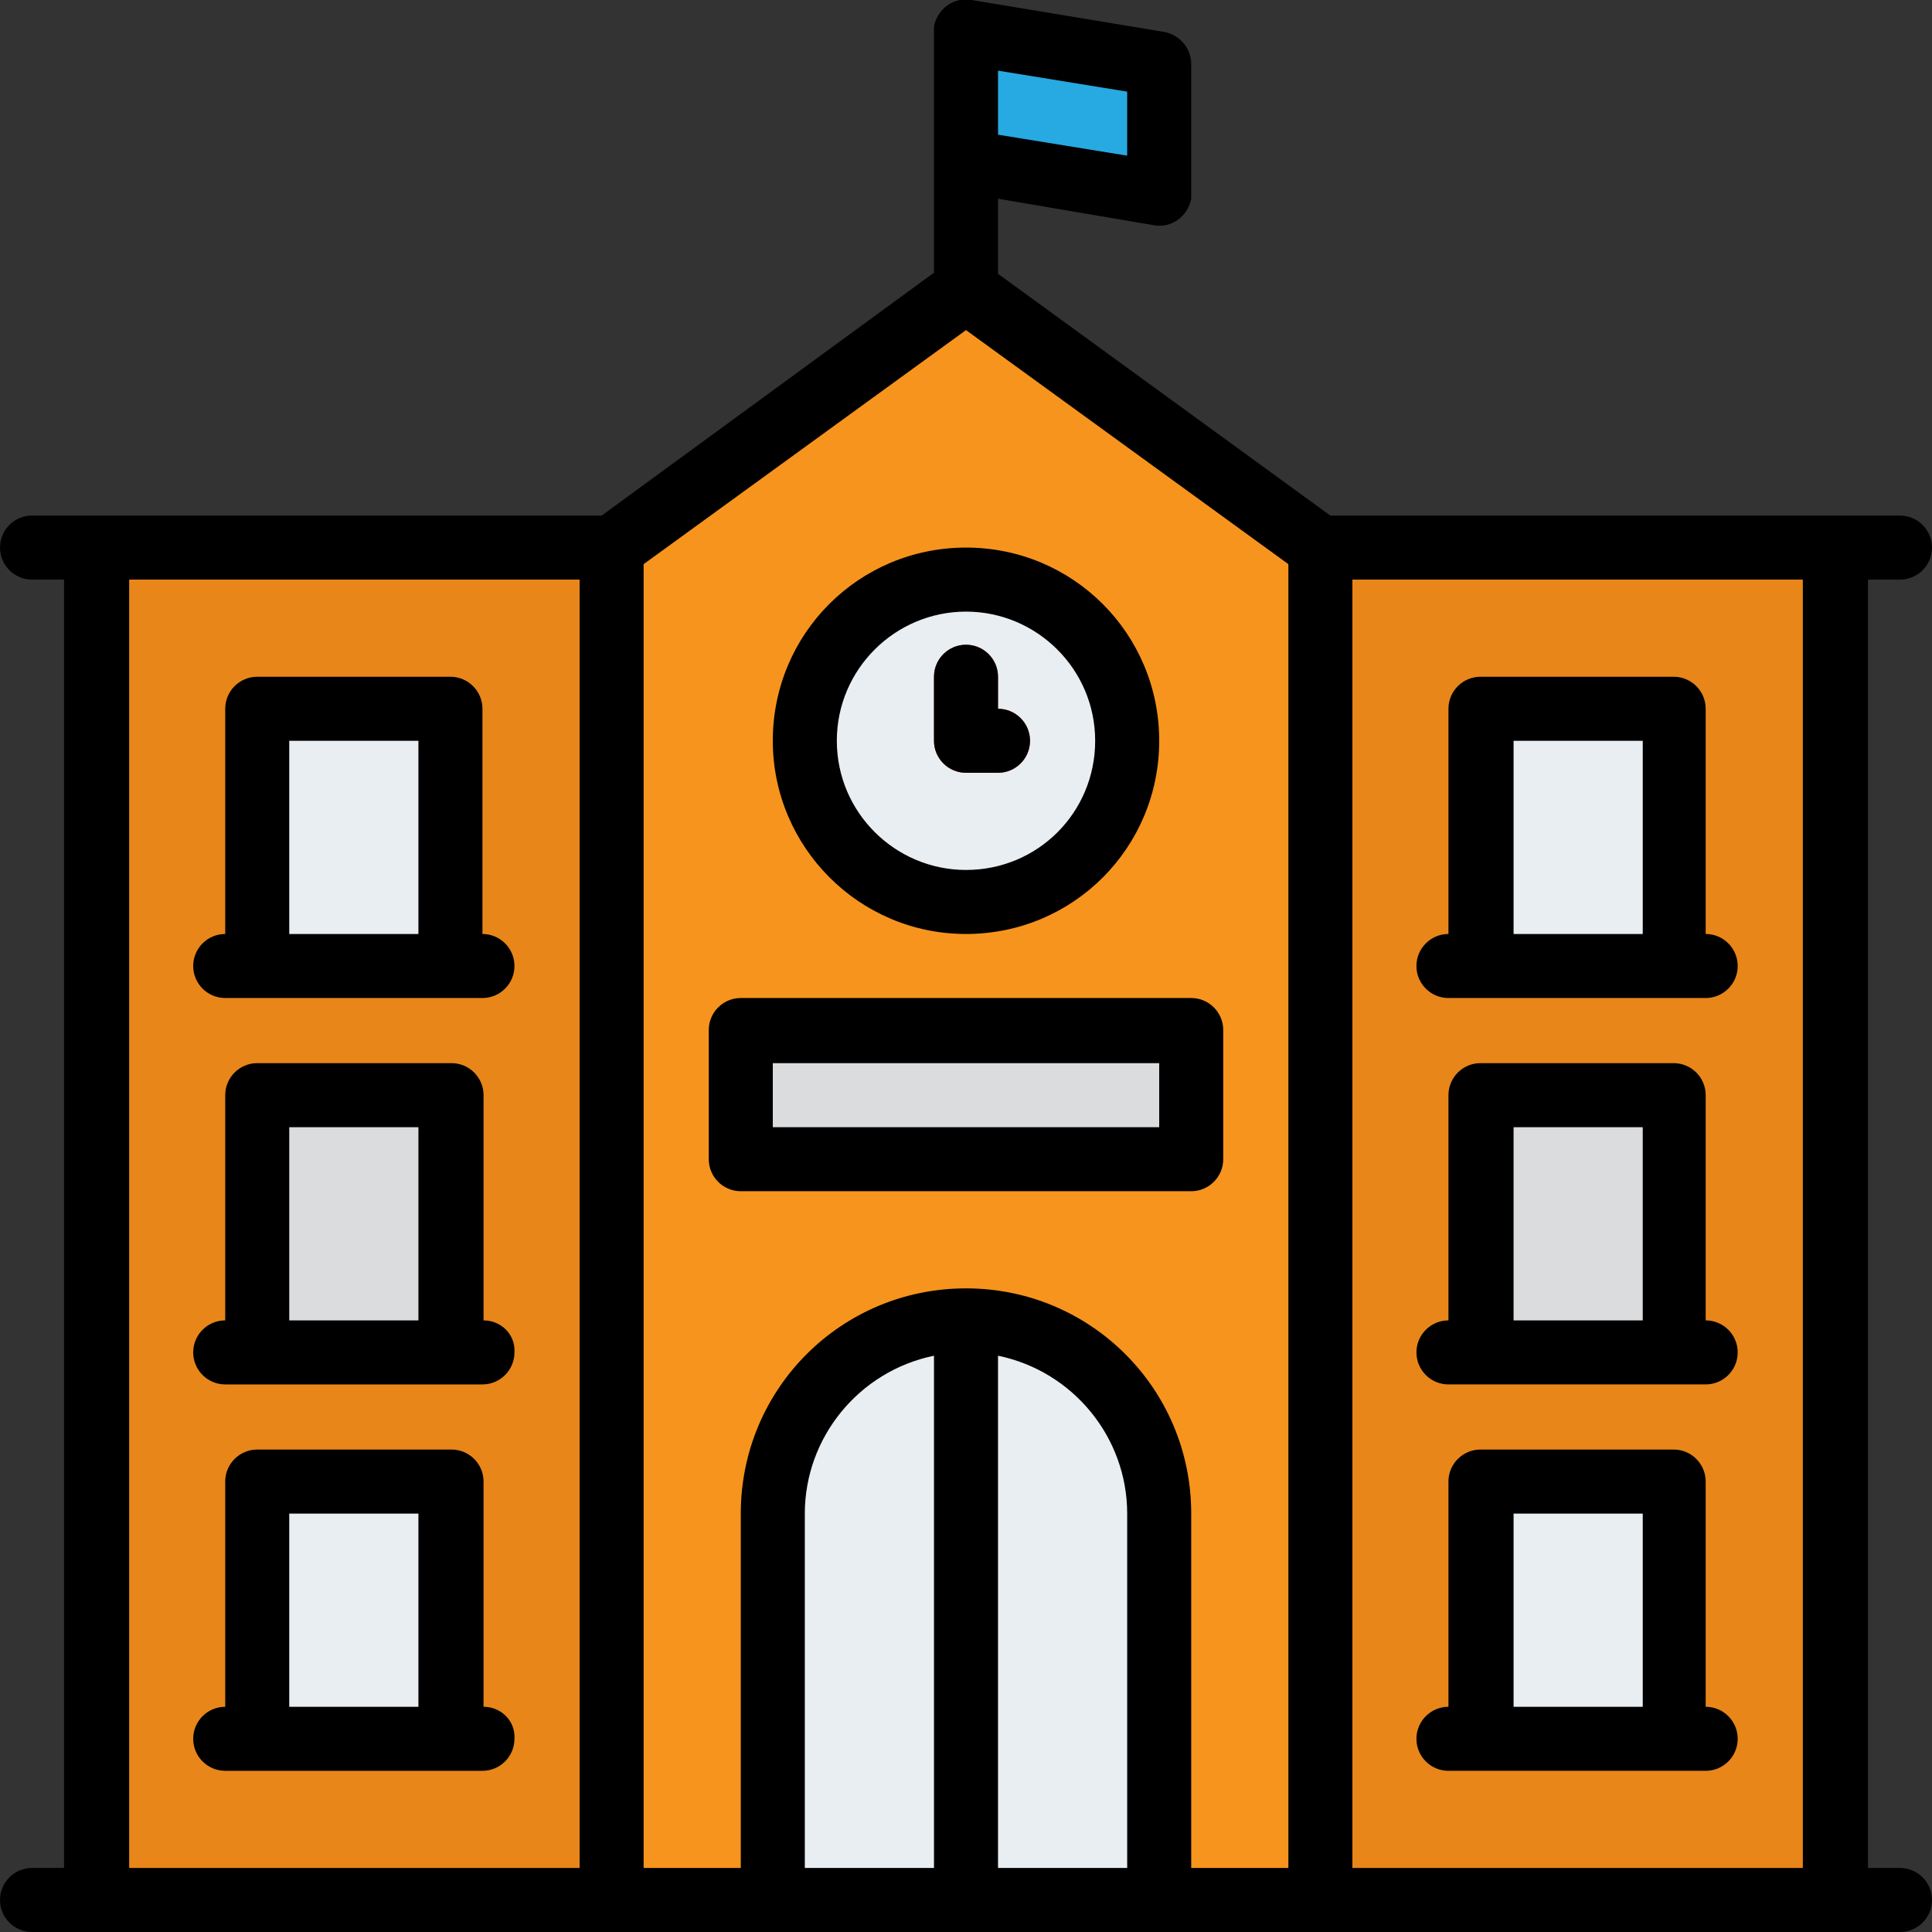
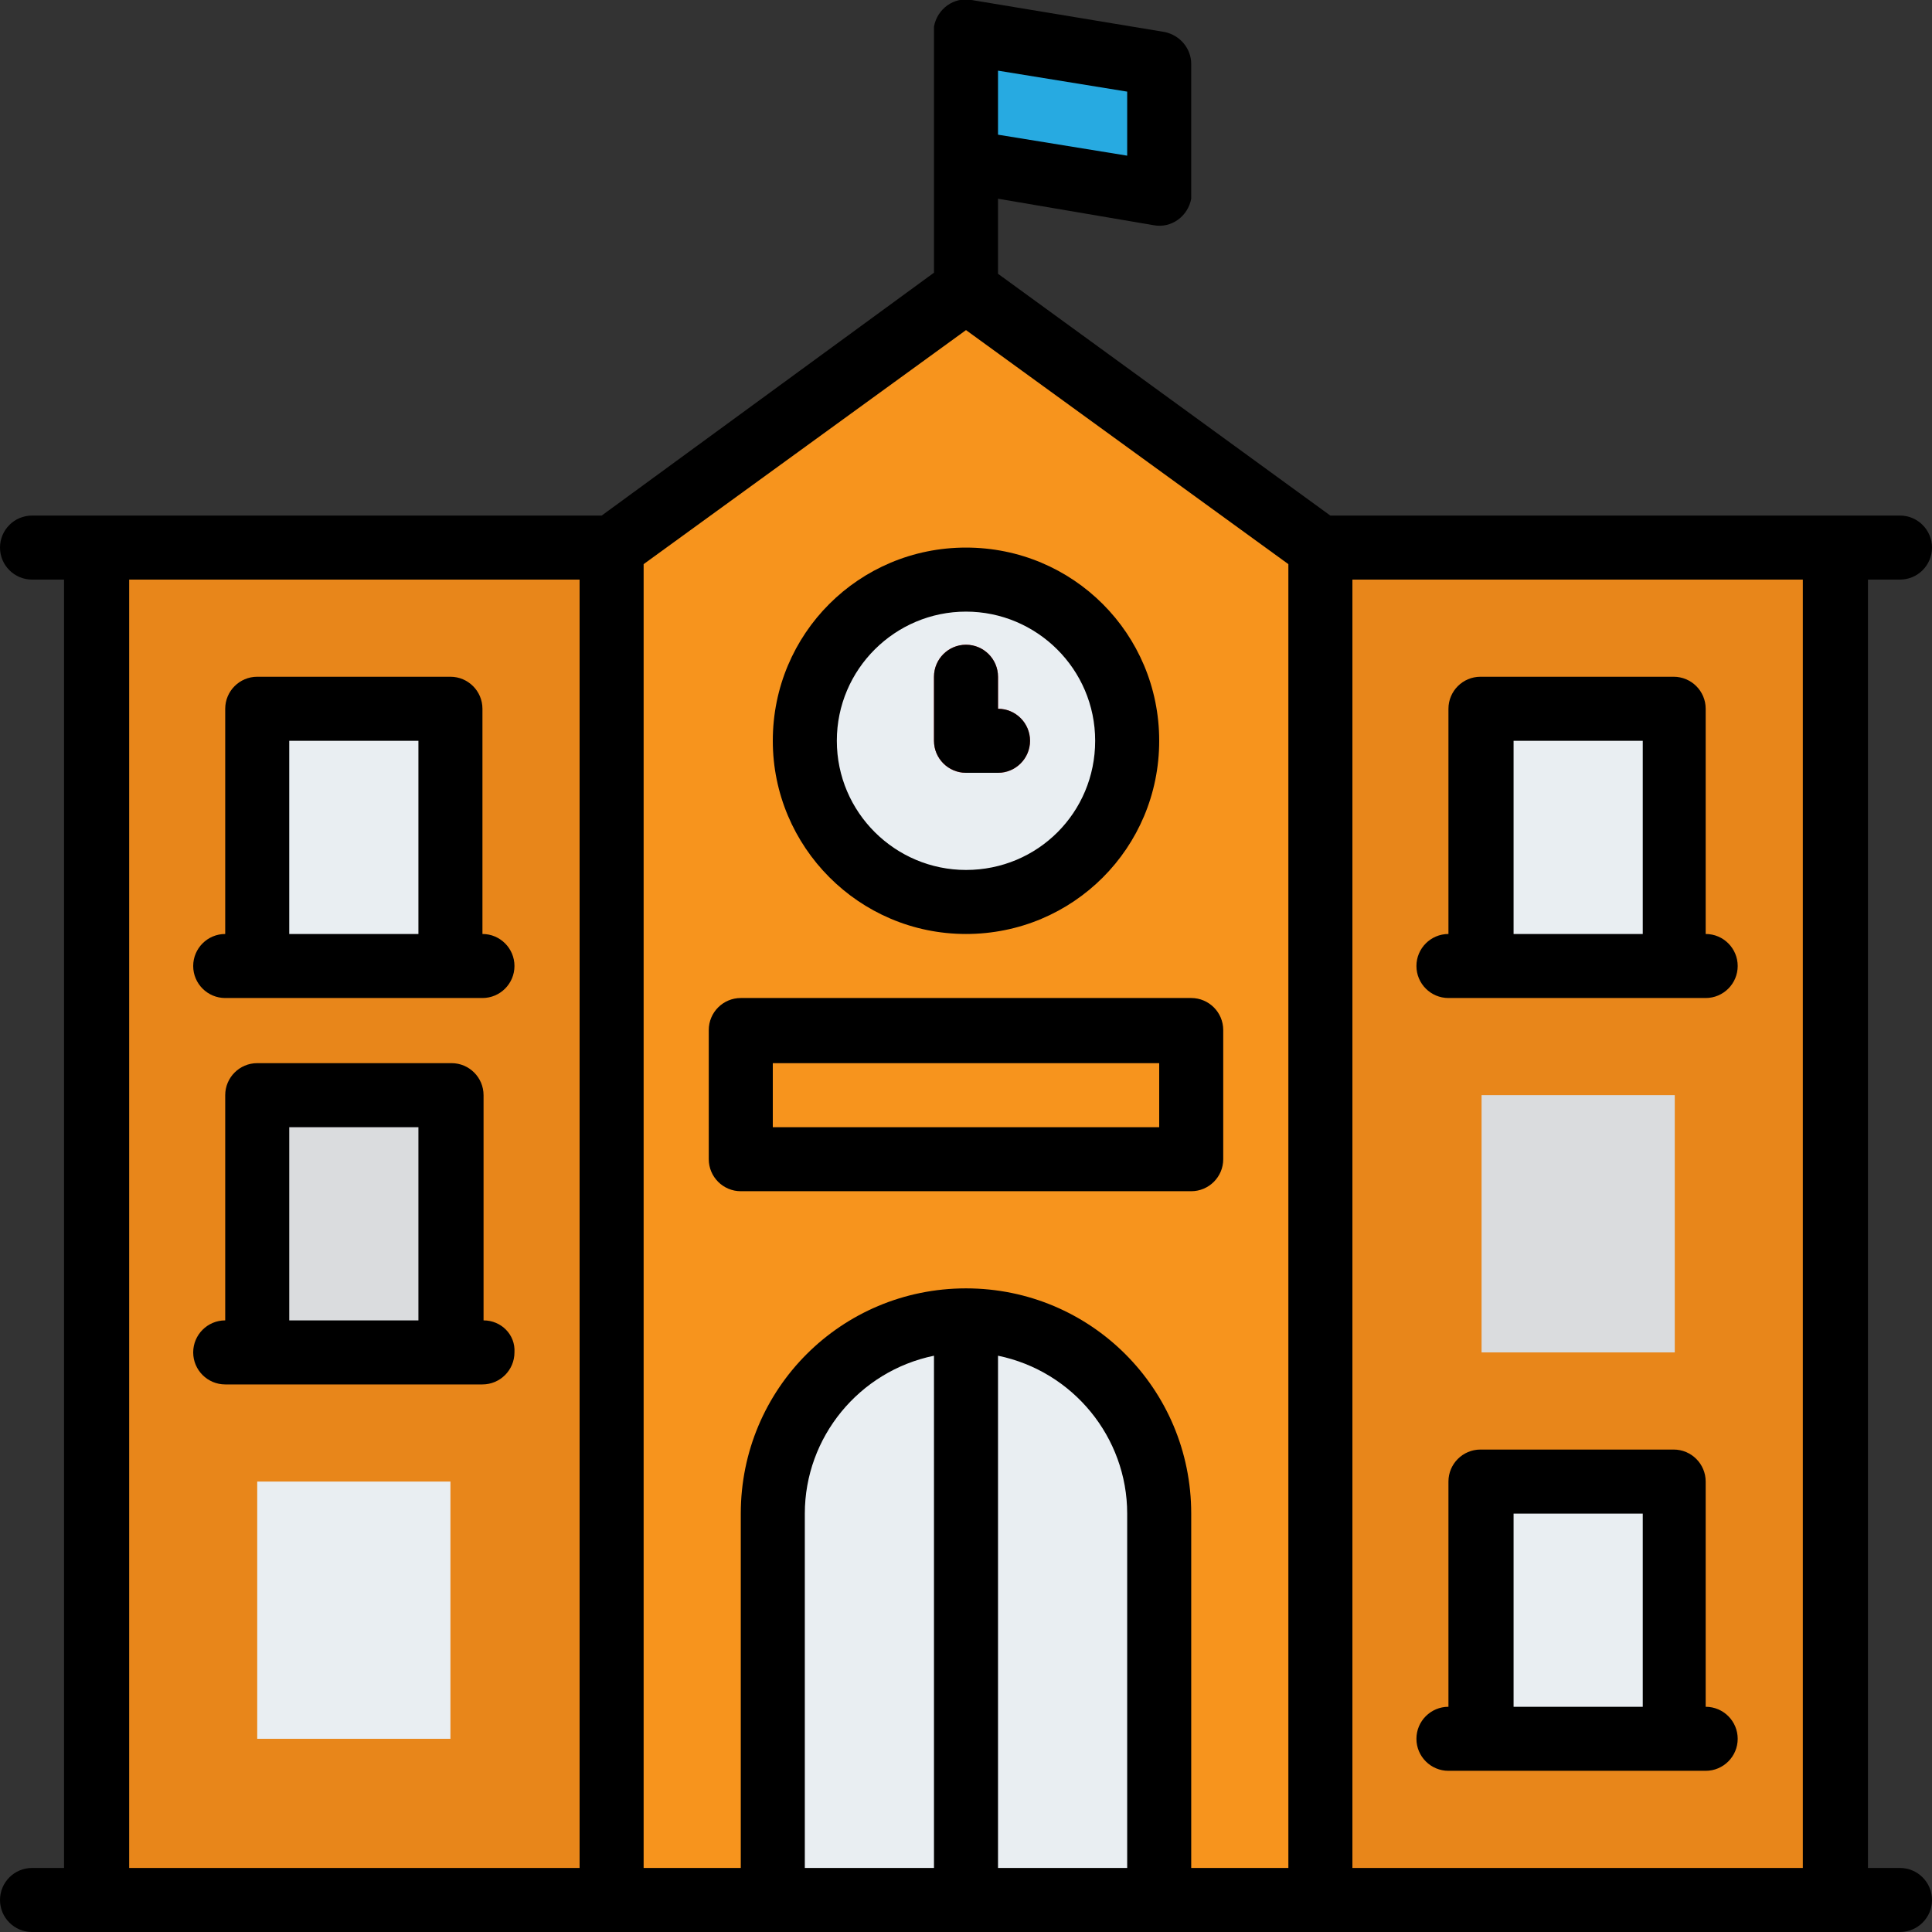
<svg xmlns="http://www.w3.org/2000/svg" version="1.1" id="Layer_1" x="0px" y="0px" viewBox="0 0 175 175" style="enable-background:new 0 0 175 175;" xml:space="preserve">
  <rect x="0" y="0" width="175" height="175" fill="#333333" stroke="none" />
  <style type="text/css">
	.st0{fill:#27AAE1;}
	.st1{fill:#F7941D;}
	.st2{fill:#E9EEF2;}
	.st3{fill:#E8861A;}
	.st4{fill:#EB423F;}
	.st5{fill:#DADCDE;}
</style>
  <path class="st0" d="M105,17.5l-17.5-2.9V2.9L105,5.8V17.5z" />
  <path class="st1" d="M119.6,172.1H55.4V49.6l32.1-23.3l32.1,23.3V172.1z" />
  <circle class="st2" cx="87.5" cy="67.1" r="14.6" />
  <path class="st3" d="M119.6,49.6h46.7v122.5h-46.7V49.6z" />
  <path class="st4" d="M90.4,70h-2.9c-1.6,0-2.9-1.3-2.9-2.9v-5.8c0-1.6,1.3-2.9,2.9-2.9s2.9,1.3,2.9,2.9v2.9c1.6,0,2.9,1.3,2.9,2.9  C93.3,68.7,92,70,90.4,70z" />
-   <path class="st5" d="M67.1,93.3h40.8V105H67.1V93.3z" />
  <path class="st2" d="M87.5,119.6c9.7,0,17.5,7.8,17.5,17.5v35l0,0H70l0,0v-35C70,127.4,77.8,119.6,87.5,119.6z" />
  <path class="st3" d="M8.8,49.6h46.7v122.5H8.8V49.6z" />
  <path class="st2" d="M23.3,64.2h17.5v23.3H23.3V64.2z" />
  <path class="st5" d="M23.3,99.2h17.5v23.3H23.3V99.2z" />
  <path class="st2" d="M23.3,134.2h17.5v23.3H23.3V134.2z" />
  <path class="st2" d="M134.2,64.2h17.5v23.3h-17.5V64.2z" />
  <path class="st5" d="M134.2,99.2h17.5v23.3h-17.5V99.2z" />
  <path class="st2" d="M134.2,134.2h17.5v23.3h-17.5V134.2z" />
  <path d="M87.5,84.6c9.7,0,17.5-7.8,17.5-17.5s-7.8-17.5-17.5-17.5S70,57.4,70,67.1C70,76.7,77.8,84.6,87.5,84.6z M87.5,55.4  c6.4,0,11.7,5.2,11.7,11.7s-5.2,11.7-11.7,11.7c-6.4,0-11.7-5.2-11.7-11.7C75.8,60.6,81.1,55.4,87.5,55.4z" />
  <path d="M87.5,70h2.9c1.6,0,2.9-1.3,2.9-2.9c0-1.6-1.3-2.9-2.9-2.9v-2.9c0-1.6-1.3-2.9-2.9-2.9s-2.9,1.3-2.9,2.9v5.8  C84.6,68.7,85.9,70,87.5,70z" />
  <path d="M110.8,105V93.3c0-1.6-1.3-2.9-2.9-2.9H67.1c-1.6,0-2.9,1.3-2.9,2.9V105c0,1.6,1.3,2.9,2.9,2.9h40.8  C109.5,107.9,110.8,106.6,110.8,105z M105,102.1H70v-5.8h35V102.1z" />
  <path d="M20.4,90.4h23.3c1.6,0,2.9-1.3,2.9-2.9c0-1.6-1.3-2.9-2.9-2.9V64.2c0-1.6-1.3-2.9-2.9-2.9H23.3c-1.6,0-2.9,1.3-2.9,2.9v20.4  c-1.6,0-2.9,1.3-2.9,2.9C17.5,89.1,18.8,90.4,20.4,90.4z M26.2,67.1h11.7v17.5H26.2V67.1z" />
  <path d="M43.8,119.6V99.2c0-1.6-1.3-2.9-2.9-2.9H23.3c-1.6,0-2.9,1.3-2.9,2.9v20.4c-1.6,0-2.9,1.3-2.9,2.9c0,1.6,1.3,2.9,2.9,2.9  h23.3c1.6,0,2.9-1.3,2.9-2.9C46.7,120.9,45.4,119.6,43.8,119.6z M26.2,102.1h11.7v17.5H26.2V102.1z" />
-   <path d="M43.8,154.6v-20.4c0-1.6-1.3-2.9-2.9-2.9H23.3c-1.6,0-2.9,1.3-2.9,2.9v20.4c-1.6,0-2.9,1.3-2.9,2.9c0,1.6,1.3,2.9,2.9,2.9  h23.3c1.6,0,2.9-1.3,2.9-2.9C46.7,155.9,45.4,154.6,43.8,154.6z M26.2,137.1h11.7v17.5H26.2V137.1z" />
  <path d="M131.2,90.4h23.3c1.6,0,2.9-1.3,2.9-2.9c0-1.6-1.3-2.9-2.9-2.9V64.2c0-1.6-1.3-2.9-2.9-2.9h-17.5c-1.6,0-2.9,1.3-2.9,2.9  v20.4c-1.6,0-2.9,1.3-2.9,2.9C128.3,89.1,129.6,90.4,131.2,90.4z M137.1,67.1h11.7v17.5h-11.7V67.1z" />
-   <path d="M131.2,125.4h23.3c1.6,0,2.9-1.3,2.9-2.9c0-1.6-1.3-2.9-2.9-2.9V99.2c0-1.6-1.3-2.9-2.9-2.9h-17.5c-1.6,0-2.9,1.3-2.9,2.9  v20.4c-1.6,0-2.9,1.3-2.9,2.9C128.3,124.1,129.6,125.4,131.2,125.4z M137.1,102.1h11.7v17.5h-11.7V102.1z" />
  <path d="M131.2,160.4h23.3c1.6,0,2.9-1.3,2.9-2.9c0-1.6-1.3-2.9-2.9-2.9v-20.4c0-1.6-1.3-2.9-2.9-2.9h-17.5c-1.6,0-2.9,1.3-2.9,2.9  v20.4c-1.6,0-2.9,1.3-2.9,2.9C128.3,159.1,129.6,160.4,131.2,160.4z M137.1,137.1h11.7v17.5h-11.7V137.1z" />
  <path d="M172.1,52.5c1.6,0,2.9-1.3,2.9-2.9s-1.3-2.9-2.9-2.9h-51.6L90.4,24.8V18l14.1,2.4c1.6,0.3,3.1-0.8,3.4-2.4  c0-0.2,0-0.3,0-0.5V5.8c0-1.4-1-2.6-2.4-2.9L88,0v0c-1.6-0.3-3.1,0.8-3.4,2.4c0,0.2,0,0.3,0,0.5v21.8L54.5,46.7H2.9  C1.3,46.7,0,48,0,49.6s1.3,2.9,2.9,2.9h2.9v116.7H2.9c-1.6,0-2.9,1.3-2.9,2.9c0,1.6,1.3,2.9,2.9,2.9h169.2c1.6,0,2.9-1.3,2.9-2.9  c0-1.6-1.3-2.9-2.9-2.9h-2.9V52.5H172.1z M84.6,169.2H72.9v-32.1c0-6.9,4.9-12.9,11.7-14.3V169.2z M90.4,122.8  c6.8,1.4,11.7,7.4,11.7,14.3v32.1H90.4V122.8z M87.5,116.7c-11.3,0-20.4,9.1-20.4,20.4v32.1h-8.8V51.1l29.2-21.2l29.2,21.2v118.1  h-8.8v-32.1C107.9,125.8,98.8,116.7,87.5,116.7z M102.1,14.1l-11.7-1.9V6.4l11.7,1.9V14.1z M11.7,52.5h40.8v116.7H11.7V52.5z   M163.3,169.2h-40.8V52.5h40.8V169.2z" />
</svg>